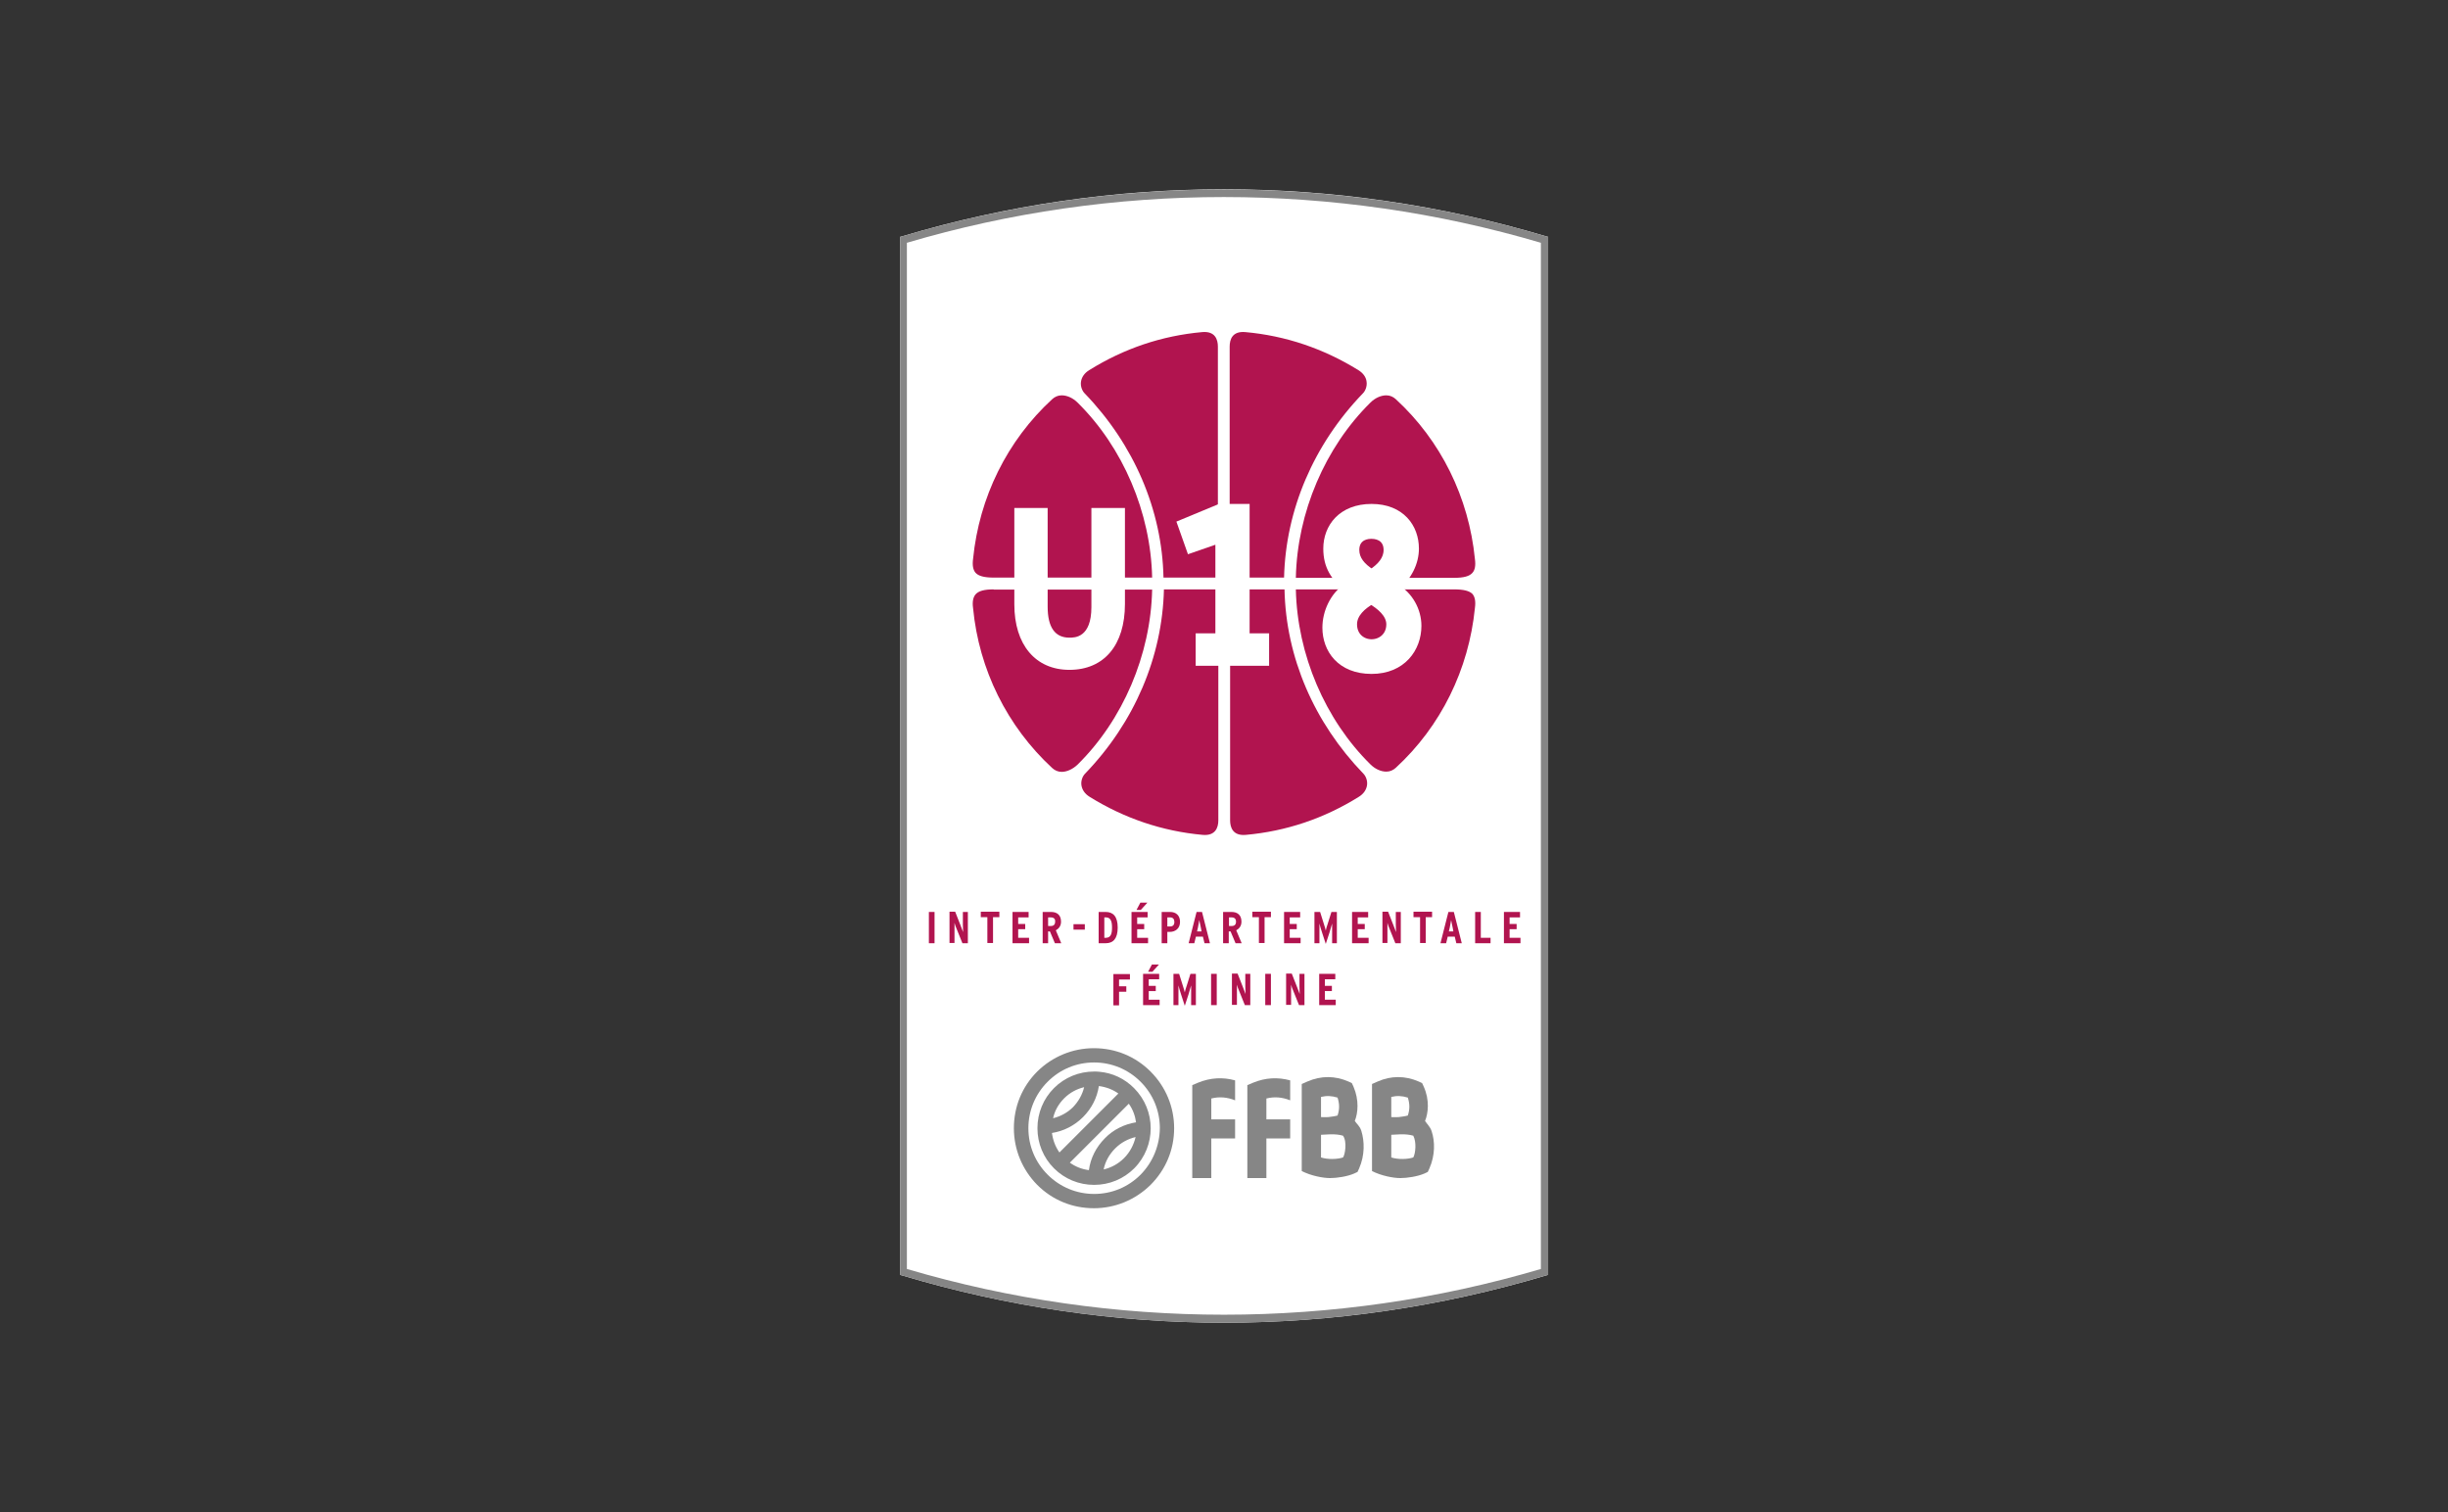
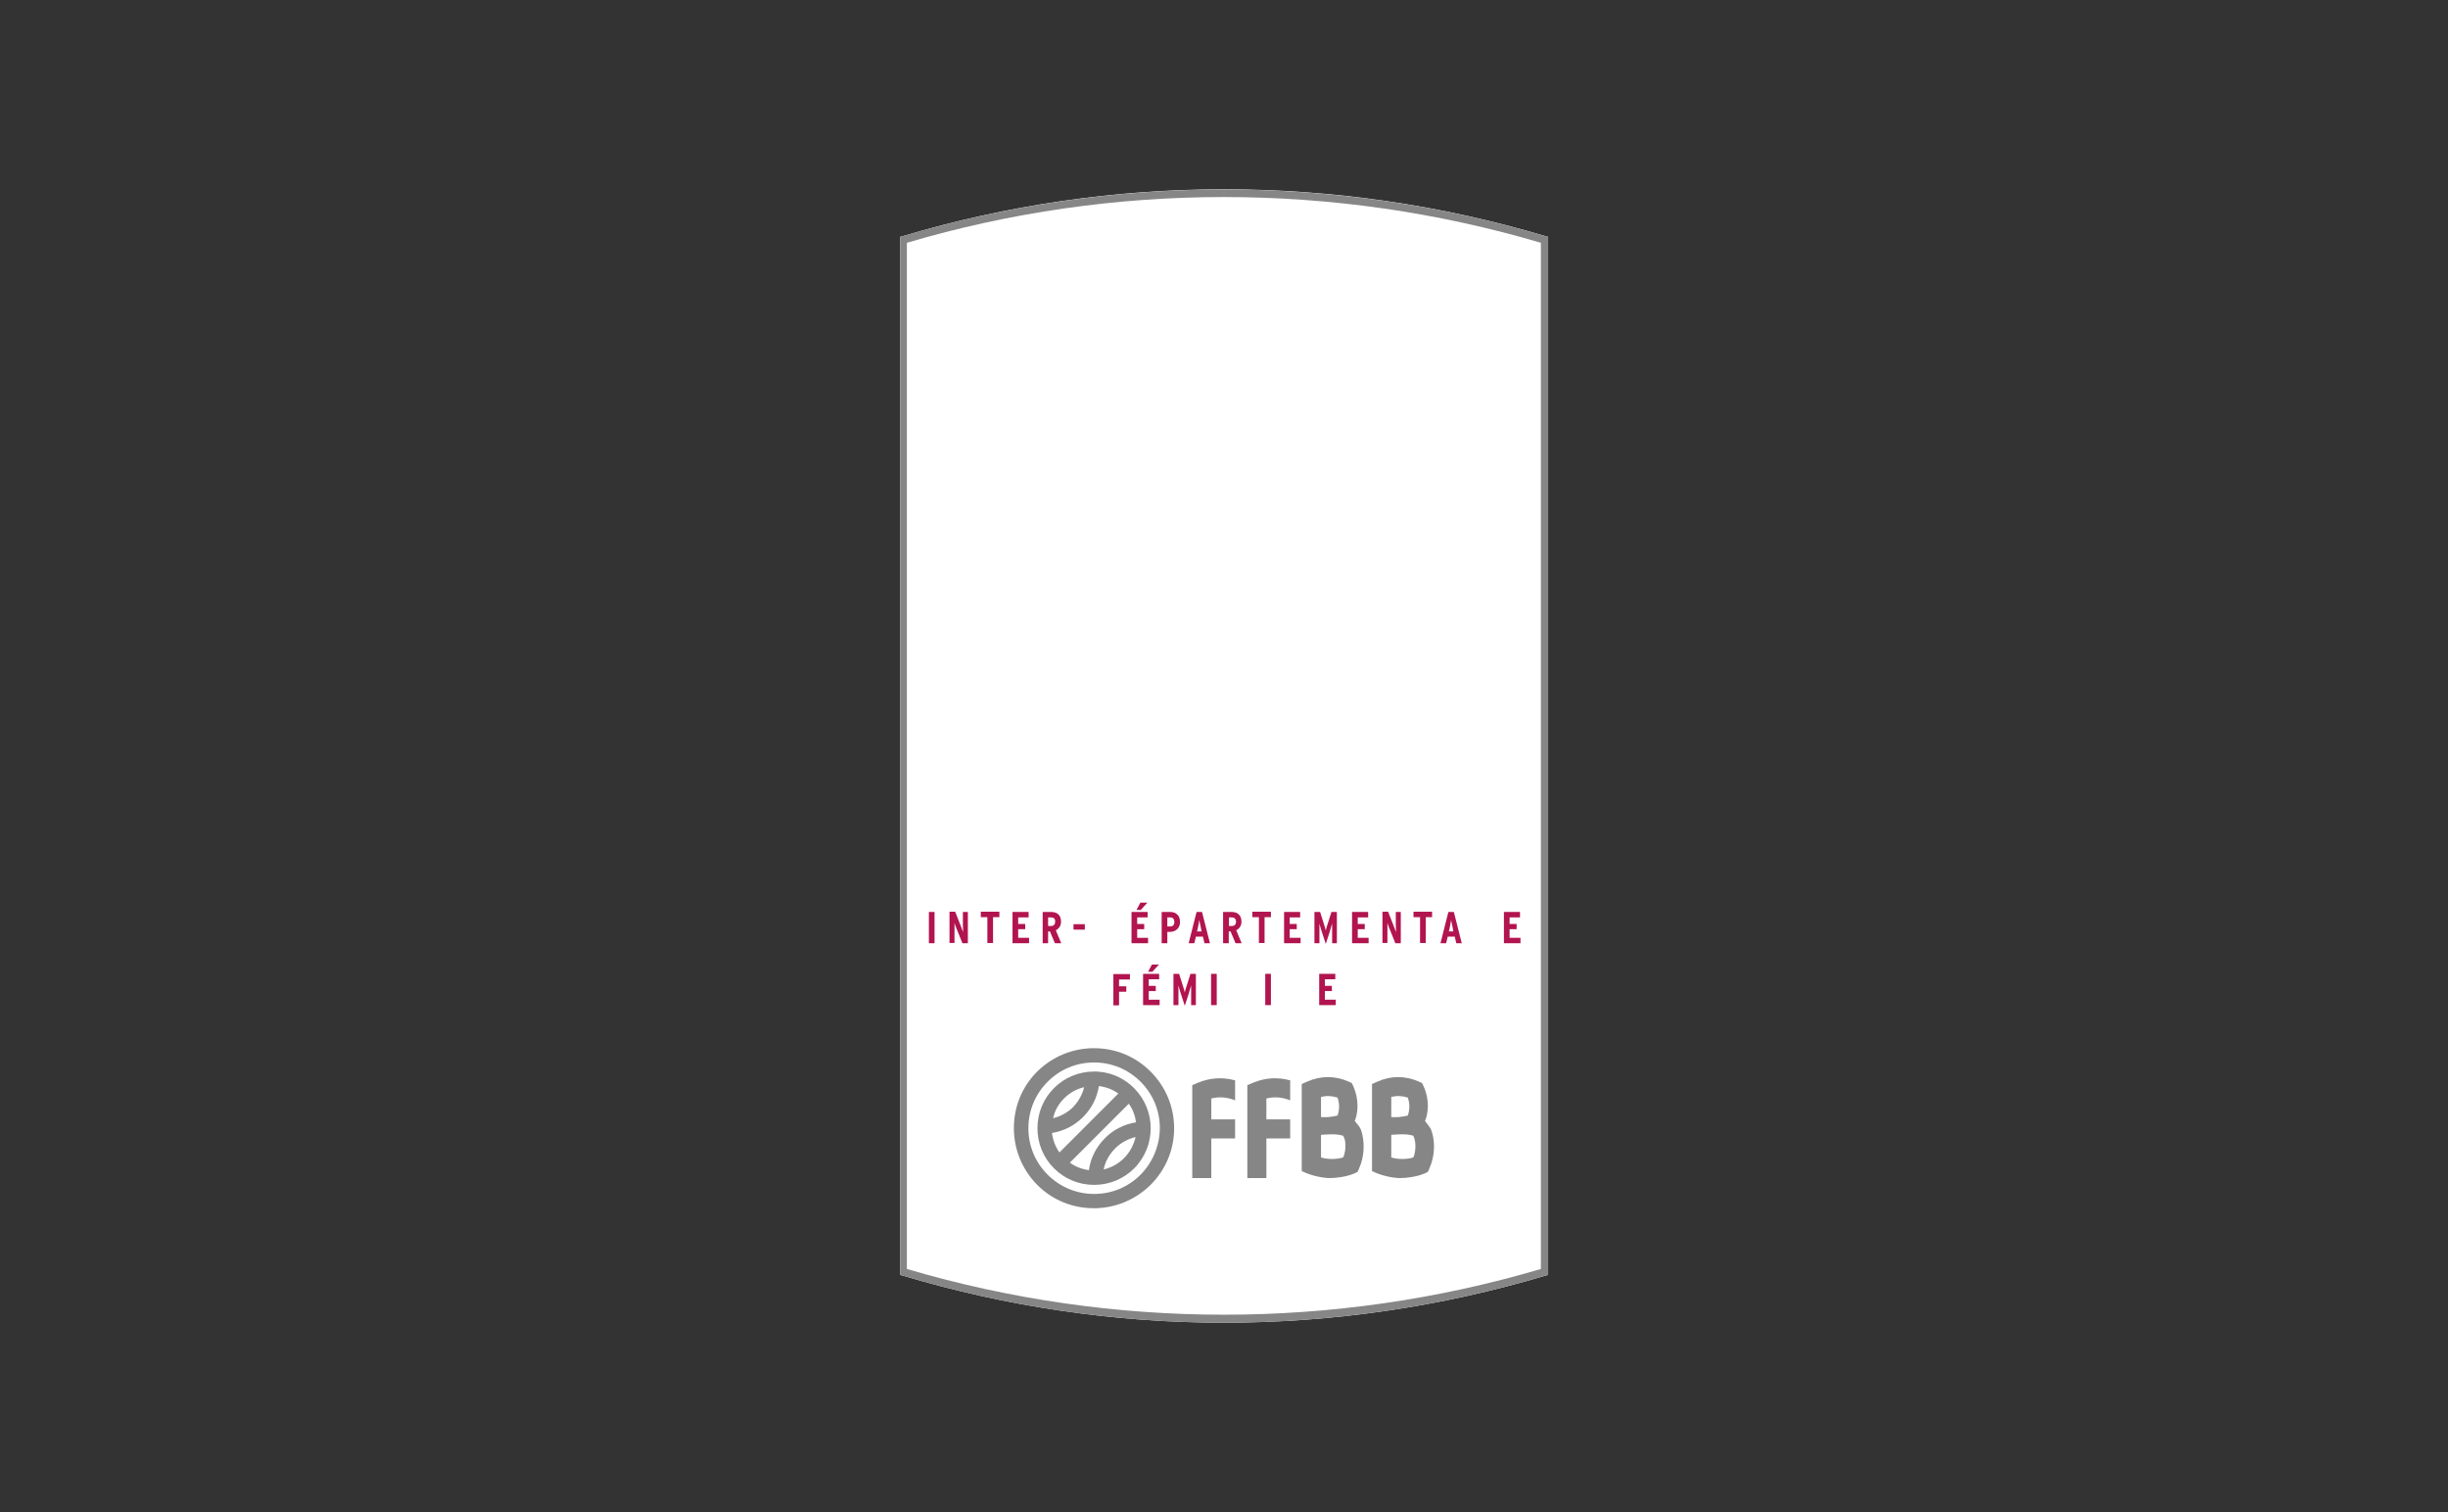
<svg xmlns="http://www.w3.org/2000/svg" id="Layer_1" x="0px" y="0px" viewBox="0 0 1080 667" xml:space="preserve">
  <rect x="0" y="0" width="1080" height="667" fill="#333333" stroke="none" />
  <g>
    <path fill="#FFFFFF" d="M540,583.5c-47.9,0-95.6-7-141.8-20.8l-1.1-0.3V104.5l1.1-0.3c92.4-27.6,191.2-27.6,283.7,0l1.1,0.3v457.9  l-1.1,0.3C635.6,576.5,587.9,583.5,540,583.5L540,583.5z" />
    <g>
      <g>
        <g>
          <path fill="#868686" d="M540,583.5c-47.9,0-95.6-7-141.8-20.8l-1.1-0.3V104.5l1.1-0.3c92.4-27.5,191.2-27.5,283.7,0l1.1,0.3     v457.9l-1.1,0.3C635.6,576.5,587.9,583.5,540,583.5L540,583.5z M400.1,559.8c91.2,26.9,188.6,26.9,279.7,0V107.1     c-91.2-26.9-188.6-26.9-279.7,0V559.8L400.1,559.8z" />
        </g>
        <g>
          <g>
            <g>
              <path fill="#868686" d="M507.6,472.7c-6.7-6.7-15.5-10.3-25-10.3c-9.4,0-18.3,3.7-25,10.3c-6.7,6.7-10.3,15.5-10.3,25       c0,9.4,3.7,18.3,10.3,25c6.7,6.7,15.5,10.3,25,10.3c9.4,0,18.3-3.7,25-10.3c6.7-6.7,10.4-15.5,10.4-25       C518,488.3,514.3,479.4,507.6,472.7z M503.2,518.2c-5.5,5.5-12.7,8.5-20.5,8.5c-7.7,0-15-3-20.5-8.5       c-5.5-5.5-8.5-12.7-8.5-20.5c0-7.7,3-15,8.5-20.5c5.5-5.5,12.7-8.5,20.5-8.5c7.7,0,15,3,20.5,8.5c5.5,5.5,8.5,12.8,8.5,20.5       C511.6,505.4,508.6,512.7,503.2,518.2z M500.3,480c-4.2-4.2-9.5-6.7-15.3-7.2c0,0,0,0,0,0l0,0c-0.8-0.1-1.6-0.1-2.3-0.1       c-6.7,0-13,2.6-17.7,7.3c-4.7,4.7-7.3,11-7.3,17.7s2.6,13,7.3,17.7c4.7,4.7,11,7.3,17.7,7.3c6.7,0,13-2.6,17.7-7.3       C510.1,505.6,510.1,489.8,500.3,480z M469.5,484.5c2.5-2.5,5.5-4.1,8.8-4.9c-0.8,3.3-2.5,6.3-4.9,8.8       c-2.4,2.4-5.5,4.1-8.8,4.9C465.3,490,467,487,469.5,484.5z M464.1,499.8c5.1-0.8,9.9-3.2,13.7-7c3.8-3.8,6.2-8.5,7-13.7       c3.1,0.4,6.1,1.5,8.6,3.3l-26,26C465.6,505.9,464.5,502.9,464.1,499.8z M480.4,516.2c-3.1-0.4-5.9-1.5-8.4-3.3l26-26       c1.8,2.5,2.8,5.3,3.2,8.2c-5.1,0.8-10,3.2-13.7,7C483.6,506,481.1,510.9,480.4,516.2z M495.9,510.9c-2.5,2.5-5.6,4.2-9,5       c0.7-3.5,2.5-6.7,5.1-9.3c2.5-2.5,5.6-4.2,9-5C500.2,505,498.5,508.3,495.9,510.9z" />
            </g>
          </g>
          <path fill="#868686" d="M552.9,477.6l-2.6,1.1v41h8.4v-17.5c3.5,0,8.3,0,10.5,0v-8.4c-2.3,0-7,0-10.5,0v-9.2     c3.5-0.9,7-0.6,10.5,0.8v-8.8C563.7,475.1,558.3,475.4,552.9,477.6z" />
          <path fill="#868686" d="M528.6,477.6l-2.6,1.1v41h8.4v-17.5c3.5,0,8.3,0,10.5,0v-8.4c-2.3,0-7,0-10.5,0v-9.2     c3.5-0.9,7-0.6,10.5,0.8v-8.8C539.5,475.1,534,475.4,528.6,477.6z" />
          <path fill="#868686" d="M597.7,494.5c1.4-3.4,2-9.2-0.6-15.2l-0.7-1.5l-1.5-0.7c-6-2.6-12.1-2.6-18.1,0l-2.5,1.1v15v8.5v14.9     c4.1,2.1,9.4,3.1,12.5,3.1c3,0,7.6-0.7,10.6-2l1.5-0.7l0.7-1.5c2.6-6,2.4-12,1-16.6C599.9,496.7,598.6,495.9,597.7,494.5z      M582.8,483.9c2.4-0.6,4.8-0.5,7.3,0.3c0.9,2.8,0.9,5.2,0,7.9c-1.4,0.4-2.7,0.5-4.1,0.7c-1,0.1-2,0-3.2,0V483.9z M592.5,510.6     c-2.4,0.8-6.6,1-9.7,0v-10c1.2-0.1,3.2-0.2,3.9-0.2c2.5-0.1,4.4,0.2,5.8,0.6C594.4,503.6,593.4,509.5,592.5,510.6z" />
          <path fill="#868686" d="M631.6,499c-0.6-1.9-2-3.1-2.9-4.5c1.4-3.4,2.1-9.2-0.6-15.2l-0.7-1.5l-1.5-0.7c-6-2.6-12.2-2.6-18.1,0     l-2.5,1.1v15.3v8.5v14.6c4.1,2.1,9.4,3.1,12.5,3.1c3,0,7.6-0.7,10.6-2l1.5-0.7l0.7-1.5C633.2,509.6,633.1,503.5,631.6,499z      M613.8,483.9c2.4-0.6,4.8-0.5,7.3,0.3c0.9,2.8,0.9,5.2,0,7.9c-1.4,0.4-2.7,0.5-4.1,0.7c-1,0.1-2,0-3.2,0V483.9z M623.5,510.6     c-2.4,0.8-6.6,1-9.7,0v-10c1.2-0.1,3.2-0.2,3.9-0.2c2.5-0.1,4.4,0.2,5.8,0.6C625,503.8,624.5,508.9,623.5,510.6z" />
        </g>
      </g>
      <g>
-         <path fill="#B1144F" d="M571.7,254.8c0.6-28.7,12.9-57.5,32.9-77.2c2-2,4.6-3.2,7-3.2c1.6,0,3,0.6,4.2,1.7    c19.9,18.3,32.2,43.3,34.9,70.5c0.4,2.9,0,4.9-1.1,6.1c-1.3,1.5-3.8,2.2-8,2.2H571.7z M641.6,260h-69.9    c0.6,28.7,12.9,57.5,32.9,77.2c2,2,4.6,3.2,7,3.2c1.6,0,3-0.6,4.2-1.7c19.9-18.3,32.2-43.4,34.9-70.5c0.4-2.9,0-4.9-1.1-6.2    C648.3,260.7,645.8,260,641.6,260z M513.5,260c-0.7,29.8-13,58.7-34.8,81.3c-1,1-1.9,3-1.6,5.1c0.3,2,1.5,3.8,3.6,5.1    c15.3,9.5,32.1,15.2,49.9,16.8c5.6,0.5,6.9-3.2,6.9-6.4v-71.4h5.2v71.4c0,3.1,1.2,6.9,6.9,6.4c17.8-1.6,34.5-7.2,49.9-16.8    c2.1-1.3,3.3-3.1,3.6-5.1c0.3-2.1-0.6-4.1-1.6-5.1c-21.8-22.6-34.2-51.4-34.8-81.3H513.5z M438.4,254.8h69.9    c-0.6-28.7-12.9-57.5-32.9-77.2c-2-2-4.6-3.2-7-3.2c-1.6,0-3,0.6-4.2,1.7c-19.9,18.3-32.2,43.3-34.9,70.4c-0.4,2.9,0,4.9,1.1,6.2    C431.7,254.1,434.2,254.8,438.4,254.8z M438.4,260c-4.2,0-6.7,0.7-8,2.2c-1.1,1.3-1.5,3.3-1.1,6.1c2.6,27.1,15,52.1,34.9,70.5    c1.2,1.1,2.6,1.7,4.2,1.7h0c2.3,0,4.9-1.2,7-3.2c20-19.7,32.3-48.5,32.9-77.2H438.4z M566.5,254.8c0.7-29.8,13-58.7,34.8-81.3    c1-1,1.9-3,1.6-5.1c-0.2-2-1.5-3.8-3.6-5.1c-15.3-9.5-32.1-15.2-49.9-16.8c-5.7-0.5-6.9,3.2-6.9,6.4v83.6h-5.2v-83.6    c0-3.1-1.2-6.9-6.9-6.4c-17.8,1.6-34.5,7.2-49.9,16.8c-2.1,1.3-3.3,3.1-3.6,5.1c-0.3,2.1,0.6,4.1,1.6,5.1    c21.8,22.6,34.2,51.5,34.8,81.3H566.5z" />
-       </g>
+         </g>
    </g>
    <g>
      <g>
        <g>
          <g>
            <path fill="#B1144F" d="M409.8,416.1v-13.8h2.5v13.8H409.8z" />
            <path fill="#B1144F" d="M424.6,416.1l-2.5-6.2c-0.4-0.9-0.8-2-1-2.8c0,0.8,0,2.3,0,3.1v5.8h-2.2v-13.8h2.5l2.4,6.1      c0.3,0.8,0.8,2.1,1.1,2.9c0-0.8-0.1-2.3-0.1-3.2v-5.7h2.2v13.8H424.6z" />
            <path fill="#B1144F" d="M438.1,404.6v11.4h-2.5v-11.4h-2.9v-2.4h8.2v2.4H438.1z" />
            <path fill="#B1144F" d="M446.7,416.1v-13.8h7.1v2.4h-4.6v2.9h3.1v2.3h-3.1v3.8h4.8v2.4H446.7z" />
            <path fill="#B1144F" d="M465.4,416.1l-2.2-5.2h-0.8v5.2H460v-13.8h3.7c2.7,0,4.4,1.4,4.4,4.3c0,1.9-1,3.1-2.3,3.8l2.4,5.7      H465.4z M463.5,404.7h-1.1v3.8h1.2c1.3,0,1.9-0.7,1.9-1.9C465.6,405.4,465,404.7,463.5,404.7z" />
            <path fill="#B1144F" d="M473.6,410.1v-2.4h5v2.4H473.6z" />
-             <path fill="#B1144F" d="M487.8,416.1h-3.1v-13.8h3.1c3.3,0,5.3,2,5.3,6.9S491.1,416.1,487.8,416.1z M487.9,404.7h-0.7v9h0.7      c2.2,0,2.7-1.9,2.7-4.5S490.1,404.7,487.9,404.7z" />
            <path fill="#B1144F" d="M499.2,416.1v-13.8h7.1v2.4h-4.6v2.9h3.1v2.3h-3.1v3.8h4.8v2.4H499.2z M503.3,401.4h-1.9l1.7-3.2h3.1      L503.3,401.4z" />
            <path fill="#B1144F" d="M516.1,411.1H515v5h-2.5v-13.8h3.7c2.6,0,4.4,1.5,4.4,4.4C520.6,409.7,518.4,411.1,516.1,411.1z       M516.2,404.7H515v4h1.2c1.3,0,1.9-0.7,1.9-2C518.1,405.6,517.6,404.7,516.2,404.7z" />
            <path fill="#B1144F" d="M531.4,416.1l-0.7-2.9h-3.1l-0.7,2.9h-2.5l3.5-13.8h2.4l3.5,13.8H531.4z M529.8,409.3      c-0.2-1.1-0.6-2.7-0.7-3.4c-0.1,0.7-0.4,2.2-0.6,3.3l-0.4,1.7h2L529.8,409.3z" />
            <path fill="#B1144F" d="M545.1,416.1l-2.2-5.2h-0.8v5.2h-2.5v-13.8h3.7c2.7,0,4.4,1.4,4.4,4.3c0,1.9-1,3.1-2.3,3.8l2.4,5.7      H545.1z M543.3,404.7h-1.1v3.8h1.2c1.3,0,1.9-0.7,1.9-1.9C545.3,405.4,544.7,404.7,543.3,404.7z" />
            <path fill="#B1144F" d="M557.9,404.6v11.4h-2.5v-11.4h-2.9v-2.4h8.2v2.4H557.9z" />
            <path fill="#B1144F" d="M566.5,416.1v-13.8h7.1v2.4H569v2.9h3.1v2.3H569v3.8h4.8v2.4H566.5z" />
            <path fill="#B1144F" d="M587.7,416.1v-4.5c0-1.6,0-3.2,0-4.2c-0.3,1-0.7,2.5-1.2,4.1l-1.6,4.9l-1.6-4.9c-0.5-1.6-1-3.1-1.2-4.1      c0,1,0,2.5,0,4.2v4.5h-2.2v-13.8h2.5l1.6,5.1c0.4,1.3,0.8,2.5,0.9,3.1c0.1-0.7,0.5-1.9,0.9-3.1l1.6-5.1h2.4v13.8H587.7z" />
            <path fill="#B1144F" d="M596.5,416.1v-13.8h7.1v2.4h-4.6v2.9h3.1v2.3h-3.1v3.8h4.8v2.4H596.5z" />
            <path fill="#B1144F" d="M615.6,416.1l-2.5-6.2c-0.4-0.9-0.8-2-1-2.8c0,0.8,0,2.3,0,3.1v5.8h-2.2v-13.8h2.5l2.4,6.1      c0.3,0.8,0.8,2.1,1.1,2.9c0-0.8-0.1-2.3-0.1-3.2v-5.7h2.2v13.8H615.6z" />
            <path fill="#B1144F" d="M629,404.6v11.4h-2.5v-11.4h-2.9v-2.4h8.2v2.4H629z" />
            <path fill="#B1144F" d="M642.5,416.1l-0.7-2.9h-3.1l-0.7,2.9h-2.5l3.5-13.8h2.4l3.5,13.8H642.5z M640.9,409.3      c-0.2-1.1-0.6-2.7-0.7-3.4c-0.1,0.7-0.4,2.2-0.6,3.3l-0.4,1.7h2L640.9,409.3z" />
-             <path fill="#B1144F" d="M650.8,416.1v-13.8h2.5v11.4h4.3v2.4H650.8z" />
            <path fill="#B1144F" d="M663.5,416.1v-13.8h7.1v2.4H666v2.9h3.1v2.3H666v3.8h4.8v2.4H663.5z" />
            <path fill="#B1144F" d="M493.7,432v3.1h3.2v2.4h-3.2v6h-2.5v-13.8h7.3v2.4H493.7z" />
            <path fill="#B1144F" d="M504.3,443.4v-13.8h7.1v2.4h-4.6v2.9h3.1v2.3h-3.1v3.8h4.8v2.4H504.3z M508.4,428.7h-1.9l1.7-3.2h3.1      L508.4,428.7z" />
            <path fill="#B1144F" d="M525.5,443.4v-4.5c0-1.6,0-3.2,0-4.2c-0.3,1-0.7,2.5-1.2,4.1l-1.6,4.9l-1.6-4.9c-0.5-1.6-1-3.1-1.2-4.1      c0,1,0,2.5,0,4.2v4.5h-2.2v-13.8h2.5l1.6,5.1c0.4,1.3,0.8,2.5,0.9,3.1c0.1-0.7,0.5-1.9,0.9-3.1l1.6-5.1h2.4v13.8H525.5z" />
            <path fill="#B1144F" d="M534.3,443.4v-13.8h2.5v13.8H534.3z" />
-             <path fill="#B1144F" d="M549.2,443.4l-2.5-6.2c-0.4-0.9-0.8-2-1-2.8c0,0.8,0,2.3,0,3.1v5.8h-2.2v-13.8h2.5l2.4,6.1      c0.3,0.8,0.8,2.1,1.1,2.9c0-0.8-0.1-2.3-0.1-3.2v-5.7h2.2v13.8H549.2z" />
            <path fill="#B1144F" d="M558.2,443.4v-13.8h2.5v13.8H558.2z" />
-             <path fill="#B1144F" d="M573.1,443.4l-2.5-6.2c-0.4-0.9-0.8-2-1-2.8c0,0.8,0,2.3,0,3.1v5.8h-2.2v-13.8h2.5l2.4,6.1      c0.3,0.8,0.8,2.1,1.1,2.9c0-0.8-0.1-2.3-0.1-3.2v-5.7h2.2v13.8H573.1z" />
            <path fill="#B1144F" d="M582,443.4v-13.8h7.1v2.4h-4.6v2.9h3.1v2.3h-3.1v3.8h4.8v2.4H582z" />
          </g>
        </g>
      </g>
    </g>
    <g>
      <path fill="#FFFFFF" d="M481.5,267.8c0,13.5-7.3,13.5-9.7,13.5c-6.4,0-9.6-4.6-9.6-13.7v-43.5h-14.7v42.5   c0,17.8,9.3,28.9,24.3,28.9c15.3,0,24.5-10.9,24.5-29.1v-42.3h-14.8V267.8z" />
      <polygon fill="#FFFFFF" points="551.3,222.3 537.8,222.3 519,230.1 524.1,244.5 536.2,240.3 536.2,279.4 527.5,279.4 527.5,293.7    559.9,293.7 559.9,279.4 551.3,279.4   " />
    </g>
  </g>
  <g>
    <g>
      <g>
        <g>
          <path fill="#FFFFFF" stroke="#FFFFFF" stroke-width="3.585" stroke-miterlimit="10" d="M594,259c-5-4.6-8.4-9-8.4-17     c0-9.3,6.4-17.9,19.5-17.9c13,0,19.1,8.7,19.1,17.9c0,6.1-3,12.3-8.6,17v0.2c6.1,3.6,9.7,10.2,9.7,16.9     c0,9.8-6.7,19.4-20.2,19.4c-13.7,0-19.9-9.2-19.9-18.6c0-6.8,3.3-13.8,8.7-17.6V259z M596.9,275.4c0,5.4,4,8.4,8.2,8.4     c4.2,0,8.3-3,8.3-8.4c0-4.8-4.7-8.4-8.4-10.6C601.1,267,596.9,270.6,596.9,275.4z M612.2,242.6c0-4.4-3-6.7-7.2-6.7     c-4.1,0-7.1,2.3-7.1,6.7c0,4.2,2.7,7.5,7.2,10.3C609.4,250.1,612.2,246.8,612.2,242.6z" />
        </g>
      </g>
    </g>
  </g>
</svg>